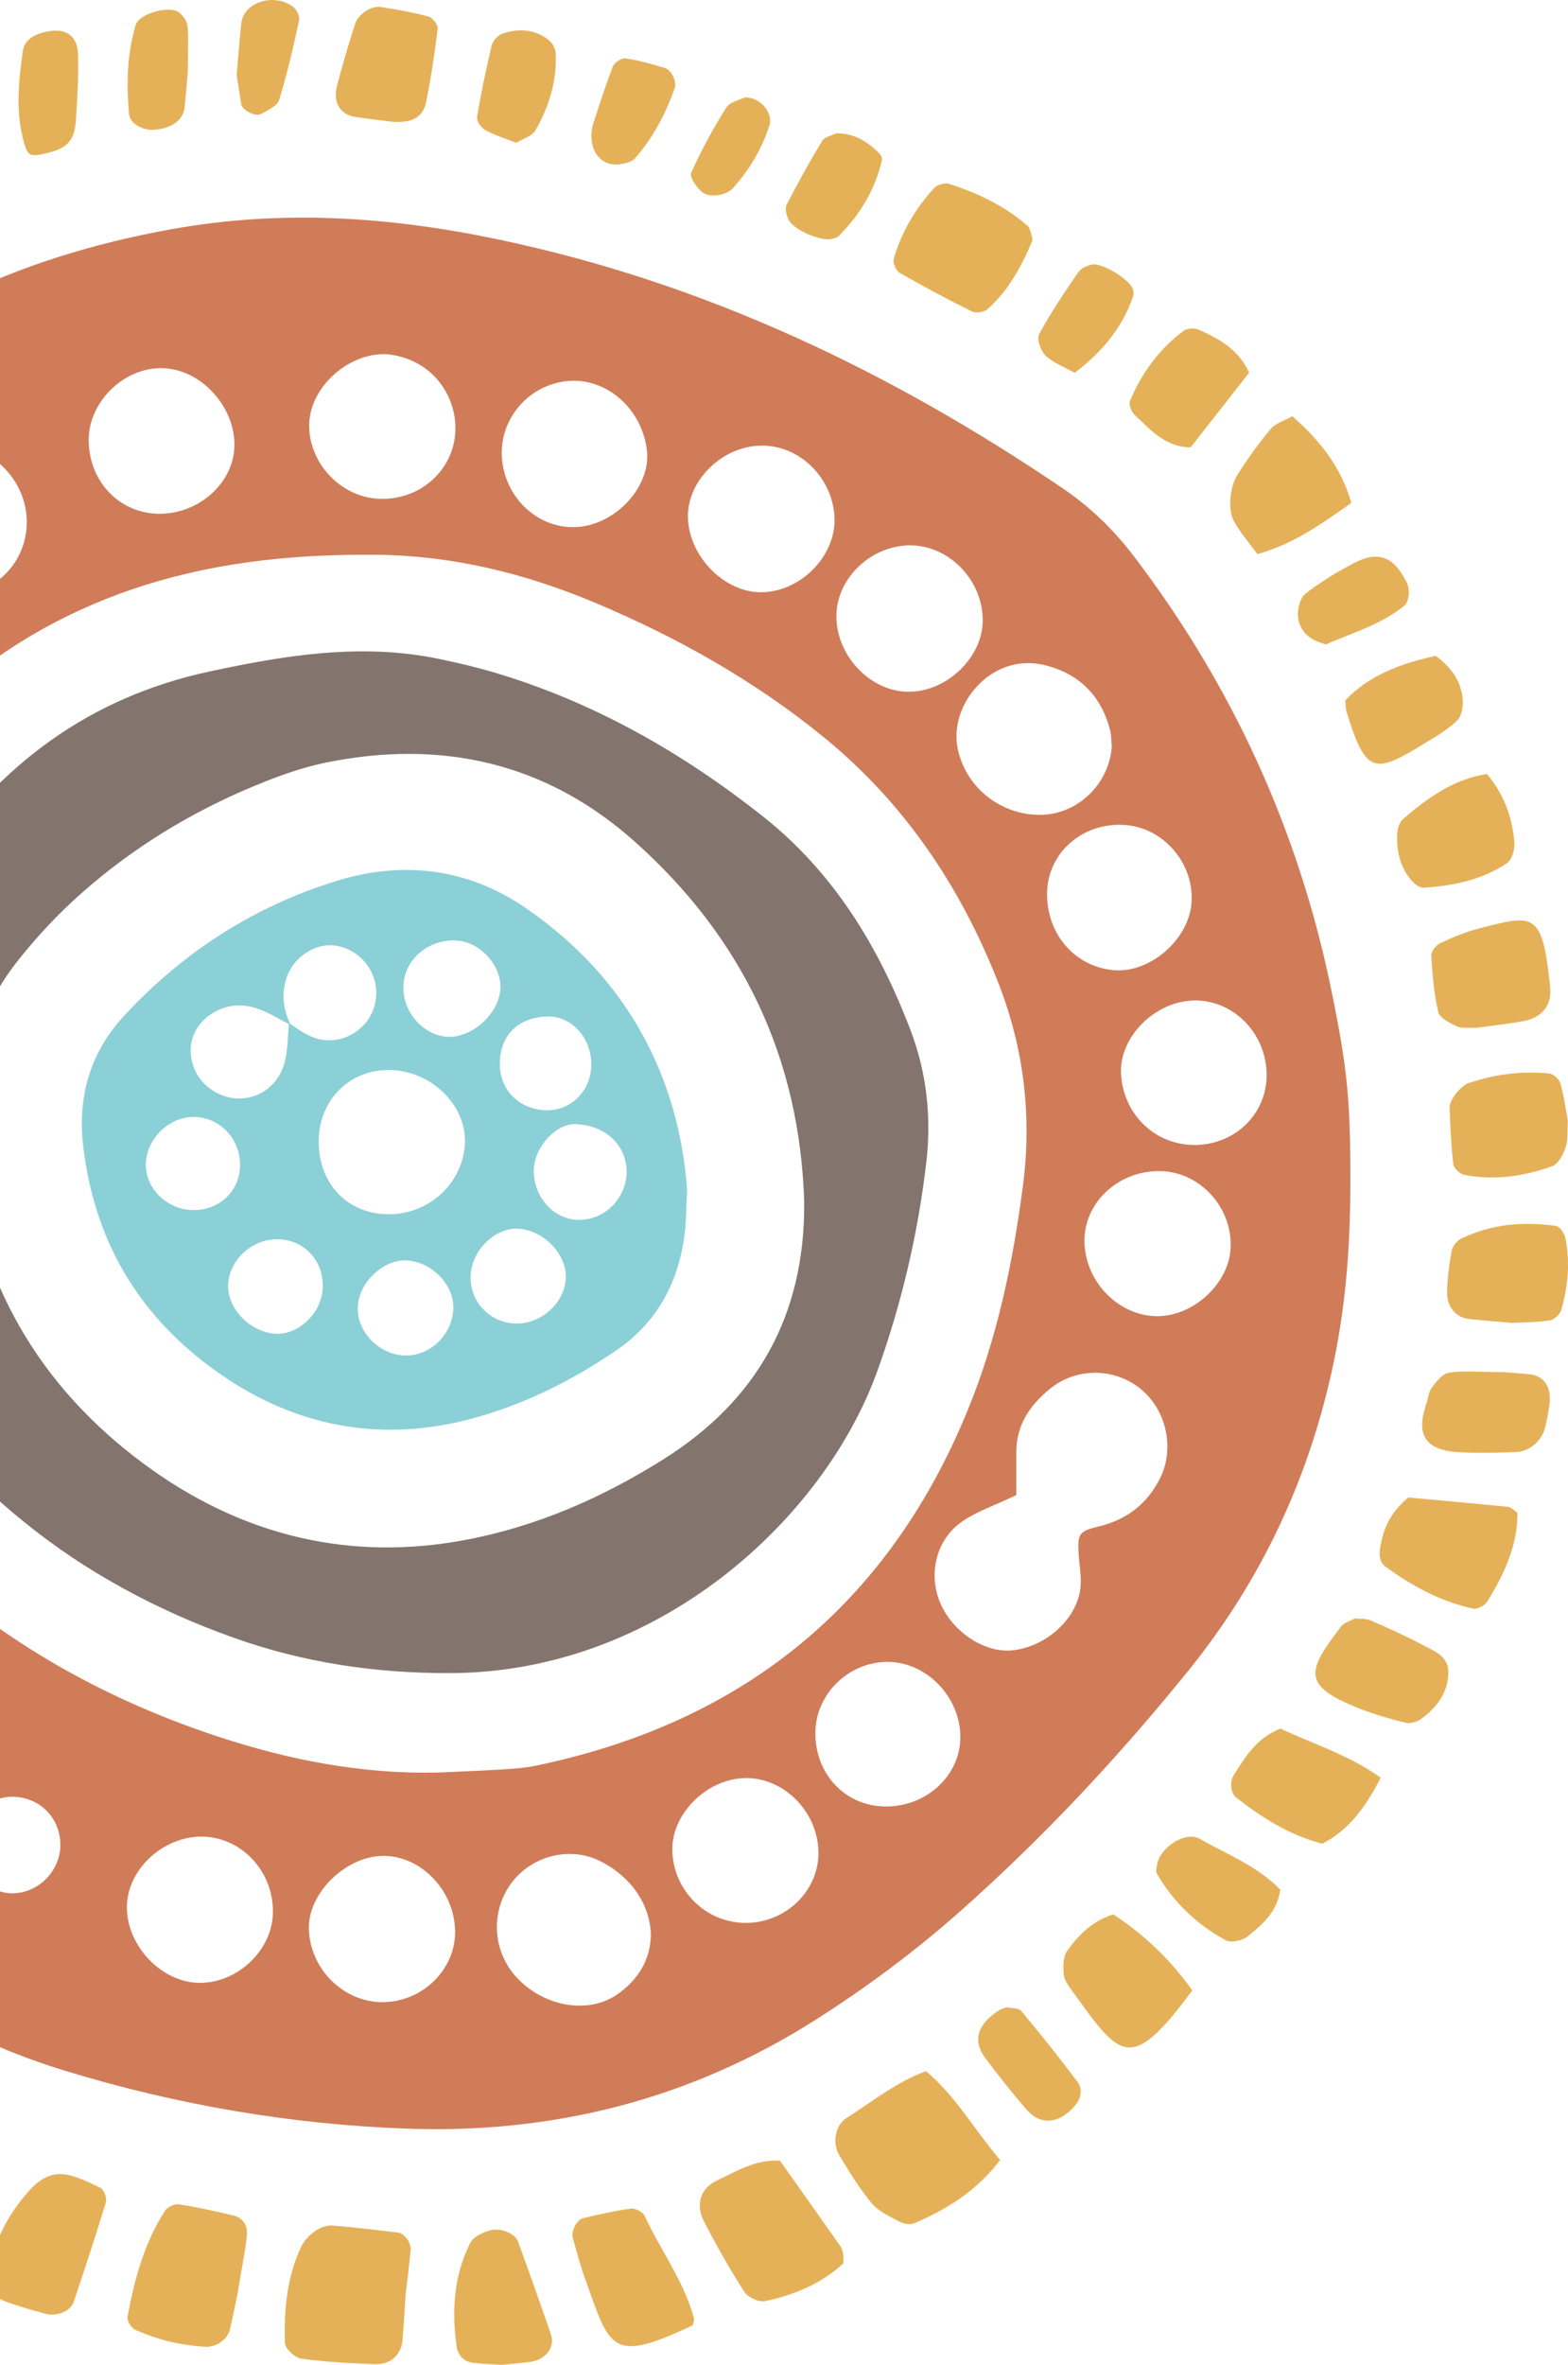
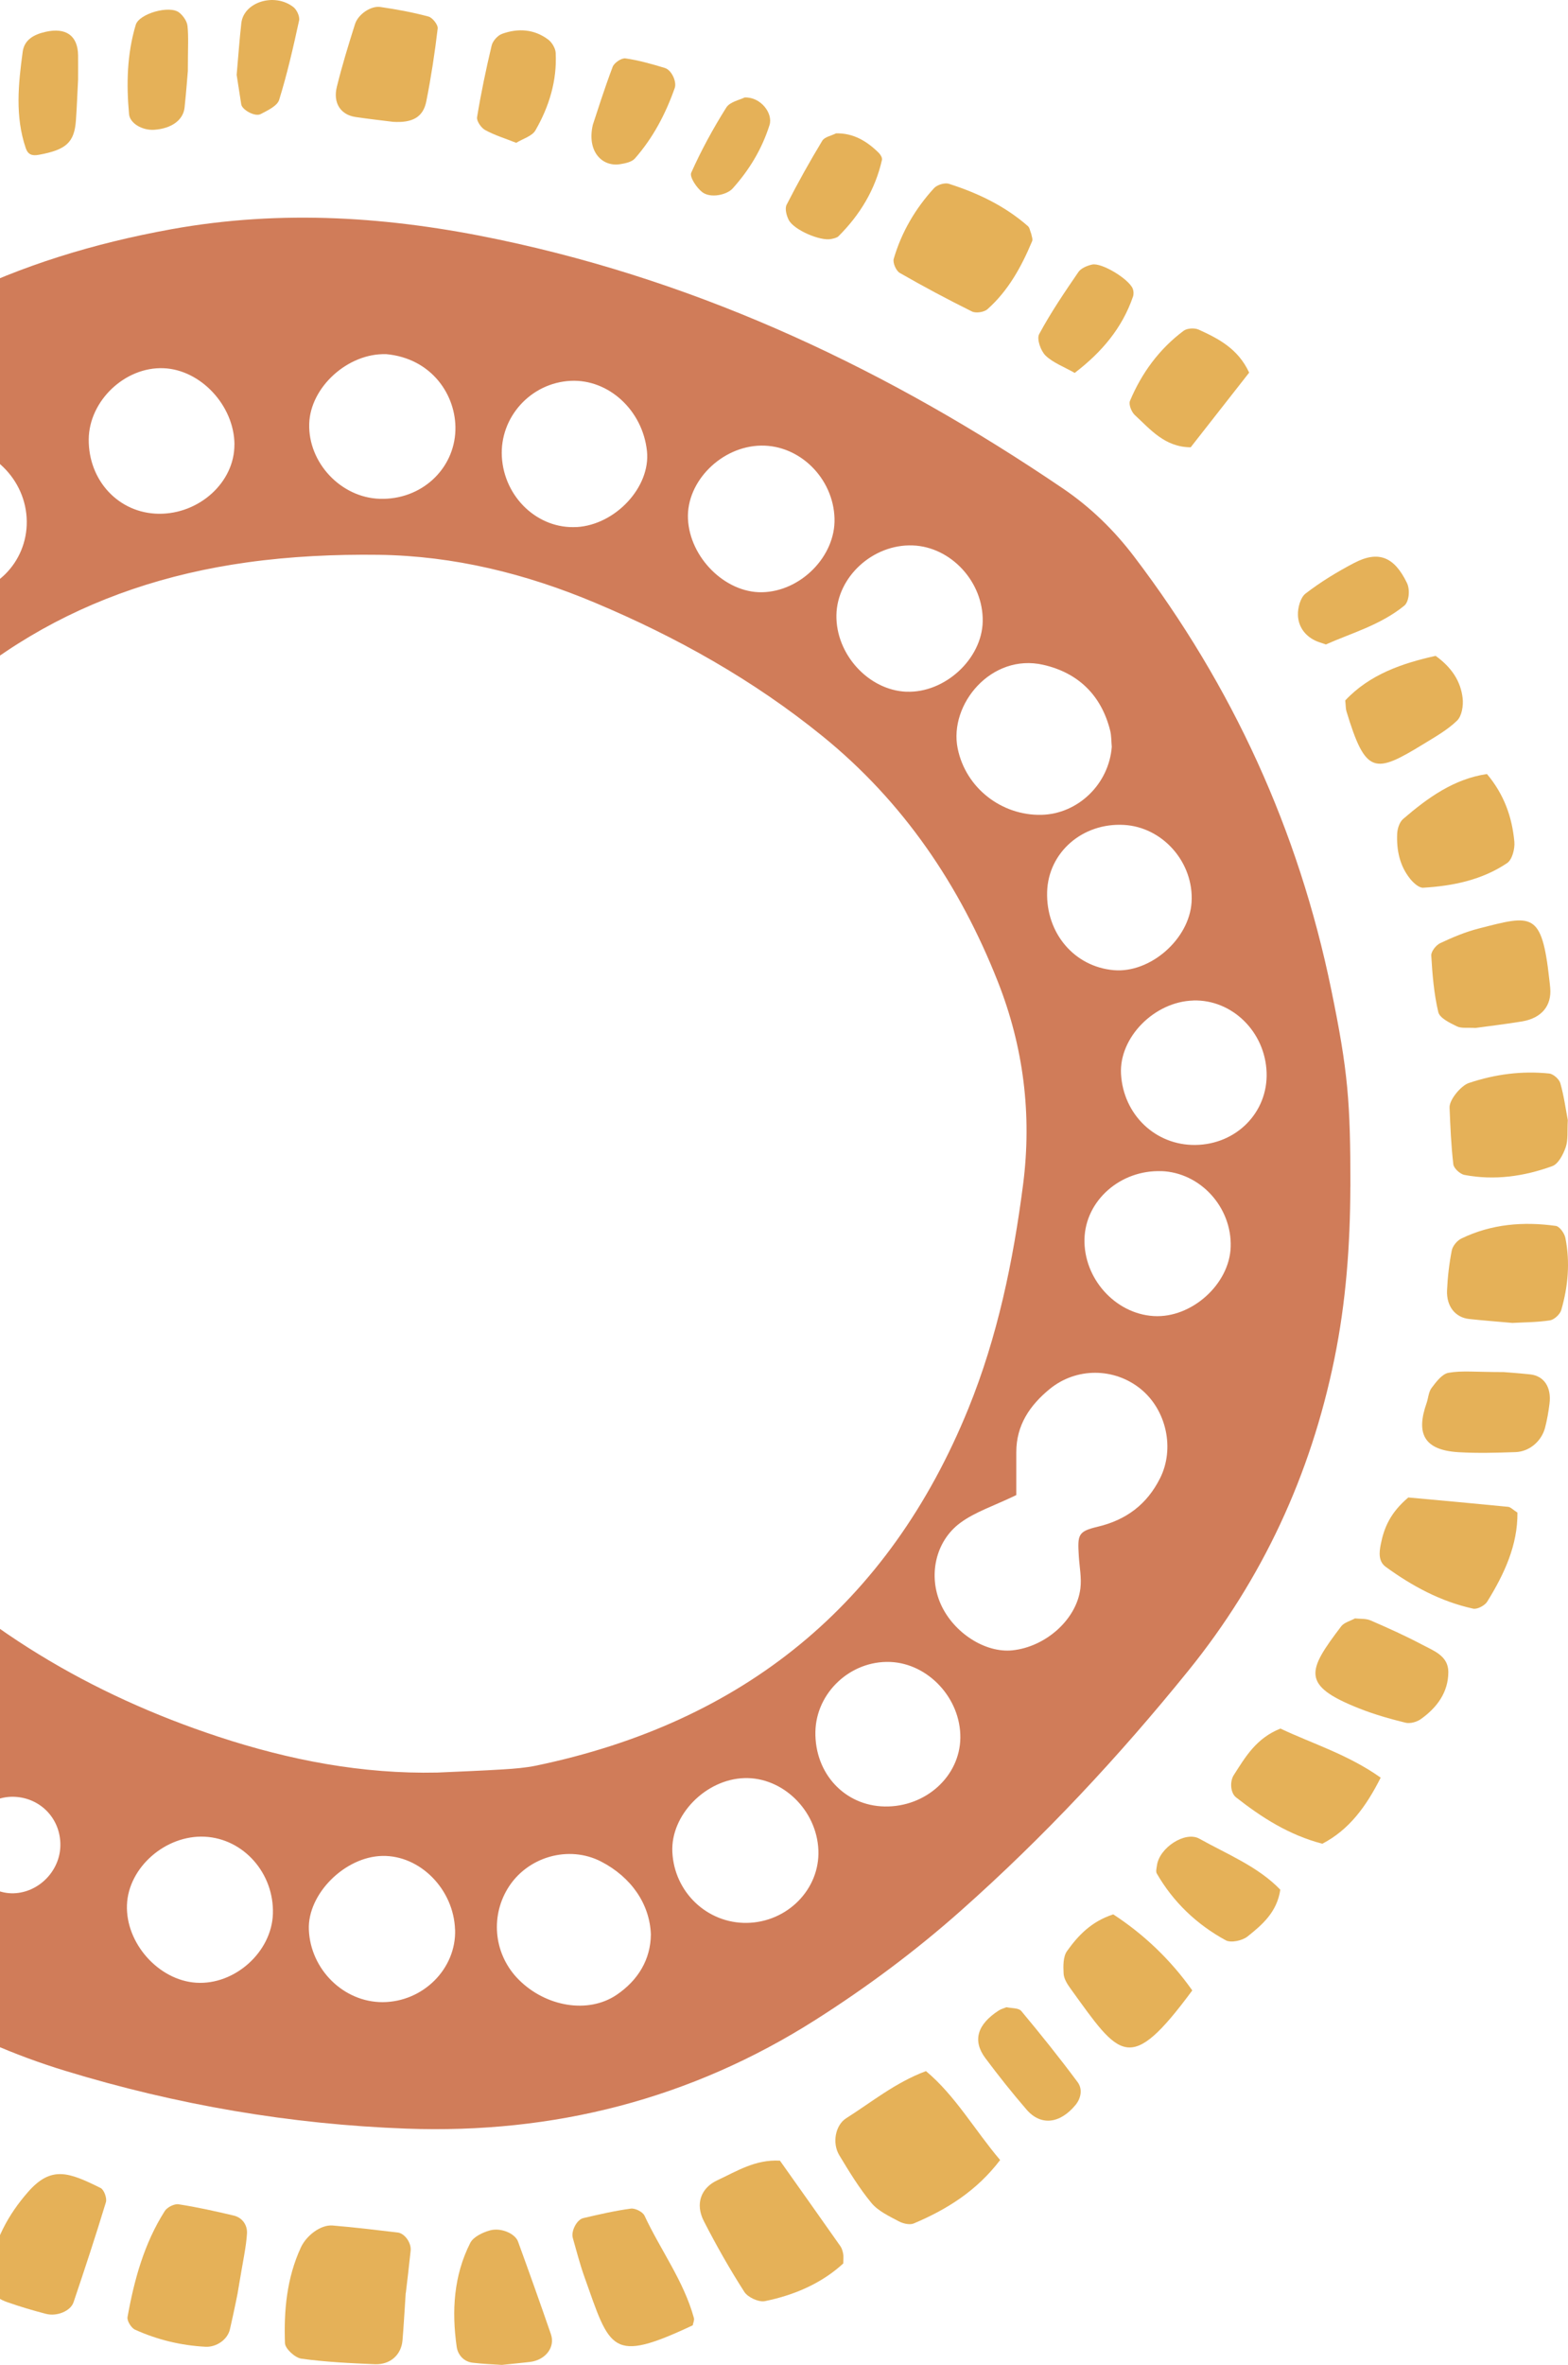
<svg xmlns="http://www.w3.org/2000/svg" width="199" height="300" viewBox="0 0 199 300" fill="none">
  <g clip-path="url(#clip0_311_50551)">
    <path d="M171.377 150.538C171.358 157.892 170.83 165.169 169.343 172.425C166.33 187.121 160.226 200.304 150.822 211.929C142.006 222.824 132.459 233.054 121.966 242.364C116.201 247.482 110.039 252.072 103.524 256.212C87.658 266.299 70.259 270.706 51.602 270.028C36.87 269.493 22.419 267.016 8.275 262.693C-4.709 258.723 -16.01 252.04 -25.812 242.736C-28.603 240.089 -31.322 237.35 -33.872 234.475C-45.767 221.09 -56.057 206.55 -64.809 190.922C-69.1 183.255 -72.478 175.216 -74.519 166.655C-78.008 152.057 -77.545 137.485 -73.886 123.017C-69.615 106.124 -61.855 90.953 -50.234 77.919C-43.249 70.089 -35.887 62.591 -28.707 54.943C-14.98 40.319 2.177 32.626 21.709 29.085C35.794 26.536 49.567 27.494 63.366 30.402C89.431 35.886 112.973 47.087 134.898 61.965C138.419 64.358 141.386 67.246 143.949 70.624C156.431 87.041 164.797 105.335 168.951 125.534C171.084 135.894 171.39 139.793 171.384 150.538H171.377ZM55.515 224.858C58.306 224.728 61.097 224.63 63.888 224.454C65.283 224.369 66.685 224.258 68.048 223.978C94.29 218.508 112.784 203.558 122.905 178.671C126.596 169.589 128.585 160.011 129.844 150.258C130.985 141.364 129.889 132.771 126.648 124.55C121.835 112.344 114.669 101.717 104.352 93.358C95.594 86.258 85.891 80.821 75.528 76.465C66.738 72.769 57.608 70.513 48.08 70.382C42.511 70.311 36.883 70.571 31.366 71.341C10.981 74.17 -5.459 83.781 -17.53 100.596C-25.427 111.595 -30.305 123.865 -32.163 137.205C-33.37 145.863 -33.428 154.639 -31.55 163.271C-28.962 175.209 -22.942 185.322 -14.595 194.091C-2.779 206.505 11.516 214.974 27.721 220.314C36.733 223.28 45.968 225.067 55.521 224.858H55.515ZM128.983 189.657C126.159 191.026 123.785 191.776 121.888 193.172C118.666 195.545 117.799 199.946 119.403 203.512C121.027 207.131 125.031 209.706 128.481 209.354C132.706 208.917 136.626 205.448 137.115 201.51C137.284 200.161 136.997 198.753 136.913 197.377C136.756 194.704 136.789 194.273 139.286 193.68C142.958 192.813 145.566 190.824 147.223 187.532C149.127 183.75 148.025 178.841 144.764 176.194C141.399 173.468 136.58 173.449 133.209 176.213C130.691 178.28 128.976 180.803 128.983 184.22C128.983 185.941 128.983 187.656 128.983 189.664V189.657ZM-38.032 131.343C-38.169 124.276 -46.001 120.005 -51.551 123.376C-55.353 125.684 -57.974 130.065 -57.303 133.749C-56.533 137.961 -53.925 140.556 -49.849 141.645C-48.871 141.906 -47.743 141.951 -46.751 141.749C-41.73 140.745 -38.045 136.279 -38.039 131.337L-38.032 131.343ZM-37.198 179.082C-37.328 178.306 -37.348 177.224 -37.693 176.259C-38.795 173.142 -40.915 170.958 -43.96 169.596C-48.056 167.757 -52.21 169.309 -54.492 171.865C-57.198 174.89 -57.596 179.03 -55.64 182.577C-54.59 184.48 -53.012 185.778 -51.166 186.86C-44.912 190.544 -38.006 185.921 -37.191 179.089L-37.198 179.082ZM3.397 66.164C3.351 60.791 -1.122 56.417 -6.705 56.28C-11.889 56.156 -16.004 60.244 -15.945 65.479C-15.886 70.728 -11.269 75.259 -5.824 75.416C-0.744 75.559 3.436 71.367 3.397 66.164ZM141.099 94.734C141.034 94.043 141.06 93.326 140.891 92.661C139.762 88.169 136.815 85.339 132.4 84.335C125.813 82.835 120.401 89.362 121.542 94.943C122.566 99.983 127.137 103.471 132.152 103.366C136.802 103.269 140.741 99.468 141.099 94.734ZM82.604 245.409C82.473 241.523 80.093 238.12 76.304 236.157C72.17 234.012 66.862 235.544 64.423 239.587C62.179 243.303 62.753 248.036 65.825 251.12C69.255 254.569 74.641 255.502 78.254 253.057C80.993 251.205 82.571 248.558 82.604 245.409ZM105.911 65.76C105.761 60.674 101.502 56.449 96.592 56.528C91.577 56.599 87.103 61.072 87.312 65.805C87.527 70.728 92.034 75.207 96.69 75.129C101.626 75.051 106.054 70.552 105.911 65.766V65.76ZM-26.77 200.513C-26.751 195.564 -31.029 191.053 -35.848 190.955C-40.947 190.857 -45.317 194.978 -45.323 199.907C-45.323 205.038 -41.293 209.393 -36.409 209.517C-31.609 209.641 -26.796 205.149 -26.777 200.506L-26.77 200.513ZM-16.206 81.603C-16.173 76.694 -20.373 72.104 -25.12 71.843C-29.933 71.582 -34.674 75.963 -34.752 80.742C-34.837 85.939 -30.918 90.183 -25.916 90.307C-20.771 90.438 -16.232 86.363 -16.206 81.597V81.603ZM-41.3 156.002C-41.28 150.955 -45.434 146.613 -50.345 146.541C-55.548 146.463 -59.82 150.492 -59.885 155.382C-59.95 160.011 -56.351 164.64 -50.912 164.986C-46.164 165.286 -41.313 160.624 -41.293 156.002H-41.3ZM115.04 87.745C119.899 87.94 124.62 83.605 124.718 78.845C124.822 73.831 120.688 69.352 115.81 69.189C110.782 69.02 106.237 73.173 106.152 78.03C106.067 82.998 110.228 87.556 115.04 87.751V87.745ZM57.751 244.783C57.582 239.665 53.31 235.336 48.524 235.434C43.75 235.531 39.022 240.271 39.198 244.777C39.394 249.842 43.626 254.002 48.569 253.983C53.708 253.957 57.921 249.732 57.758 244.783H57.751ZM34.634 242.788C34.803 237.637 30.91 233.236 25.98 232.995C21.011 232.754 16.289 236.894 16.113 241.647C15.931 246.498 20.117 251.205 24.891 251.518C29.782 251.838 34.477 247.632 34.634 242.788ZM29.756 56.384C29.723 51.455 25.471 46.891 20.75 46.709C15.866 46.513 11.314 50.836 11.261 55.712C11.209 60.981 15.083 65.108 20.13 65.173C25.308 65.238 29.782 61.15 29.749 56.384H29.756ZM147.399 148.569C142.201 148.386 137.767 152.285 137.636 157.156C137.506 162.163 141.517 166.649 146.407 166.949C151.201 167.248 156.033 162.926 156.189 158.192C156.359 153.146 152.335 148.738 147.392 148.562L147.399 148.569ZM73.194 66.862C78.137 66.568 82.584 61.757 82.108 57.225C81.56 52.048 77.243 48.078 72.424 48.312C67.364 48.56 63.412 52.922 63.692 57.942C63.986 63.113 68.29 67.148 73.194 66.855V66.862ZM151.227 114.437C151.527 109.417 147.575 104.912 142.632 104.644C137.376 104.357 133.052 108.126 132.895 113.12C132.732 118.375 136.339 122.626 141.34 123.07C145.971 123.48 150.94 119.145 151.227 114.437ZM48.987 44.929C44.161 44.779 39.388 49.101 39.244 53.75C39.094 58.692 43.261 63.126 48.198 63.276C53.447 63.439 57.647 59.546 57.797 54.578C57.927 50.158 54.81 45.444 48.987 44.922V44.929ZM121.881 220.457C121.94 215.463 117.818 211.016 112.967 210.827C107.939 210.638 103.57 214.72 103.485 219.694C103.393 224.976 107.202 229.07 112.275 229.161C117.492 229.253 121.822 225.328 121.881 220.451V220.457ZM-17.934 208.304C-23.027 208.578 -26.966 212.842 -26.751 217.862C-26.529 223.13 -22.46 226.984 -17.38 226.782C-11.171 226.534 -8.191 221.279 -8.433 217.367C-8.746 212.327 -13.304 208.05 -17.934 208.298V208.304ZM103.863 234.69C103.654 229.631 99.324 225.419 94.479 225.562C89.549 225.706 85.101 230.263 85.33 234.945C85.577 240.037 89.751 244.001 94.785 243.929C99.937 243.851 104.072 239.639 103.863 234.69ZM151.442 126.923C146.492 127.06 142.006 131.624 142.273 136.253C142.573 141.417 146.655 145.309 151.709 145.244C156.926 145.179 160.937 141.091 160.748 136.031C160.559 130.88 156.372 126.779 151.448 126.916L151.442 126.923ZM-31.616 101.326C-31.766 96.162 -35.815 92.113 -40.83 92.107C-45.982 92.1 -50.097 96.221 -49.953 101.247C-49.81 106.444 -45.656 110.721 -40.869 110.604C-35.913 110.486 -31.479 106.04 -31.616 101.319V101.326ZM1.89 227.936C-1.272 227.773 -4.207 230.237 -4.65 233.432C-5.113 236.751 -1.774 240.278 1.727 240.173C4.929 240.076 7.61 237.344 7.662 234.116C7.714 230.785 5.216 228.105 1.89 227.936Z" fill="#D07C59" />
    <path d="M117.519 262.732C121.255 265.862 123.649 270.139 126.929 274.012C123.955 277.924 120.166 280.284 115.967 282.057C115.445 282.279 114.578 282.064 114.023 281.764C112.81 281.112 111.441 280.479 110.6 279.462C109.054 277.591 107.776 275.492 106.518 273.405C105.578 271.847 106.022 269.578 107.391 268.711C110.626 266.664 113.613 264.193 117.512 262.732H117.519Z" fill="#E5B158" />
    <path d="M51.491 290.866C51.322 293.441 51.231 295.175 51.081 296.903C50.917 298.735 49.522 299.993 47.572 299.915C44.462 299.785 41.331 299.635 38.253 299.211C37.451 299.1 36.193 297.953 36.166 297.242C36.017 293.095 36.395 288.981 38.175 285.122C38.879 283.583 40.699 282.194 42.212 282.318C44.97 282.546 47.716 282.879 50.468 283.205C51.367 283.309 52.222 284.522 52.117 285.513C51.902 287.586 51.648 289.646 51.504 290.879L51.491 290.866Z" fill="#E5B158" />
    <path d="M30.172 290.846C30.185 290.781 29.722 293.141 29.181 295.482C28.868 296.838 27.42 297.764 26.09 297.699C22.966 297.536 19.973 296.812 17.143 295.534C16.66 295.319 16.1 294.412 16.184 293.937C17.032 289.203 18.297 284.587 20.912 280.479C21.219 279.997 22.119 279.547 22.653 279.625C25.008 279.984 27.336 280.506 29.657 281.053C30.785 281.321 31.405 282.292 31.346 283.322C31.248 285.03 30.844 286.719 30.166 290.853L30.172 290.846Z" fill="#E5B158" />
-     <path d="M98.984 274.09C101.514 277.663 104.096 281.294 106.659 284.946C106.848 285.219 106.946 285.578 107.011 285.91C107.07 286.217 107.024 286.543 107.024 287.13C104.292 289.64 100.836 291.146 97.086 291.909C96.297 292.072 94.915 291.433 94.465 290.735C92.606 287.84 90.904 284.835 89.332 281.77C88.204 279.573 88.954 277.545 91.047 276.574C93.506 275.433 95.86 273.914 98.984 274.09Z" fill="#E5B158" />
+     <path d="M98.984 274.09C101.514 277.663 104.096 281.294 106.659 284.946C106.848 285.219 106.946 285.578 107.011 285.91C107.07 286.217 107.024 286.543 107.024 287.13C104.292 289.64 100.836 291.146 97.086 291.909C96.297 292.072 94.915 291.433 94.465 290.735C92.606 287.84 90.904 284.835 89.332 281.77C88.204 279.573 88.954 277.545 91.047 276.574C93.506 275.433 95.86 273.914 98.984 274.09" fill="#E5B158" />
    <path d="M130.866 29.607C130.918 29.939 131.101 30.331 130.99 30.598C129.64 33.825 127.97 36.877 125.316 39.23C124.892 39.608 123.862 39.758 123.36 39.517C120.256 37.978 117.197 36.348 114.191 34.621C113.722 34.353 113.278 33.33 113.428 32.828C114.413 29.45 116.174 26.458 118.541 23.869C118.932 23.445 119.891 23.146 120.425 23.315C124.084 24.482 127.527 26.119 130.449 28.681C130.683 28.883 130.729 29.294 130.859 29.613L130.866 29.607Z" fill="#E5B158" />
    <path d="M-1.356 288.225C-0.75 284.241 1.024 280.955 3.567 278.054C6.515 274.696 8.745 275.563 12.768 277.559C13.205 277.774 13.597 278.856 13.44 279.365C12.149 283.622 10.754 287.847 9.332 292.059C8.954 293.174 7.219 293.884 5.836 293.526C4.18 293.096 2.53 292.607 0.913 292.039C-1.096 291.335 -1.78 290.057 -1.356 288.232V288.225Z" fill="#E5B158" />
    <path d="M178.75 189.964C183.152 190.368 187.28 190.74 191.408 191.15C191.714 191.183 191.995 191.502 192.582 191.881C192.627 195.988 190.919 199.678 188.741 203.186C188.434 203.675 187.488 204.177 186.967 204.066C182.865 203.173 179.233 201.21 175.861 198.759C174.909 198.061 175.039 196.888 175.242 195.884C175.652 193.823 176.428 191.913 178.737 189.957L178.75 189.964Z" fill="#E5B158" />
    <path d="M141.286 242.847C145.147 245.363 148.57 248.604 151.316 252.496C143.327 263.306 142.16 260.985 135.834 252.222C135.436 251.675 135.019 250.996 134.986 250.357C134.934 249.406 134.915 248.212 135.417 247.508C136.819 245.546 138.482 243.759 141.286 242.847Z" fill="#E5B158" />
    <path d="M87.915 294.98C77.495 299.87 77.462 298.077 74.169 288.831C73.595 287.214 73.164 285.545 72.695 283.889C72.454 283.042 73.191 281.575 74.025 281.379C76.027 280.91 78.036 280.447 80.064 280.173C80.612 280.101 81.57 280.584 81.799 281.073C83.827 285.428 86.774 289.347 88.065 294.047C88.144 294.321 87.974 294.667 87.915 294.98Z" fill="#E5B158" />
    <path d="M191.892 167.816C189.87 167.633 188.162 167.509 186.453 167.32C184.705 167.131 183.564 165.729 183.649 163.695C183.721 162 183.923 160.292 184.249 158.629C184.36 158.055 184.927 157.377 185.462 157.116C189.27 155.271 193.326 154.939 197.454 155.513C197.93 155.578 198.55 156.445 198.667 157.032C199.28 160.109 199.013 163.186 198.146 166.179C197.989 166.727 197.252 167.411 196.704 167.496C195.022 167.75 193.294 167.744 191.892 167.822V167.816Z" fill="#E5B158" />
    <path d="M198.975 142.101C198.89 143.503 199.034 144.598 198.707 145.537C198.394 146.443 197.775 147.65 197.005 147.93C193.419 149.234 189.663 149.769 185.861 149.045C185.306 148.941 184.504 148.21 184.446 147.695C184.165 145.309 184.067 142.903 183.969 140.504C183.93 139.48 185.45 137.707 186.408 137.387C189.728 136.272 193.132 135.822 196.608 136.181C197.136 136.233 197.879 136.892 198.029 137.413C198.492 139.05 198.721 140.758 198.975 142.101Z" fill="#E5B158" />
    <path d="M187.287 130.404C186.25 130.333 185.467 130.483 184.893 130.196C184 129.759 182.722 129.153 182.539 128.396C181.985 126.062 181.789 123.624 181.646 121.218C181.613 120.703 182.252 119.894 182.774 119.647C184.339 118.91 185.963 118.225 187.639 117.795C194.447 116.054 195.666 115.539 196.632 124.282C196.671 124.628 196.716 124.973 196.742 125.319C196.945 127.581 195.653 129.159 193.156 129.576C191.095 129.915 189.015 130.157 187.28 130.398L187.287 130.404Z" fill="#E5B158" />
    <path d="M162.519 219.284C166.542 221.187 171.094 222.57 175.228 225.504C173.37 229.187 171.218 232.121 167.82 233.888C163.549 232.767 160.119 230.55 156.865 228.001C156.18 227.466 156.036 226.025 156.591 225.165C158.058 222.883 159.421 220.496 162.525 219.271L162.519 219.284Z" fill="#E5B158" />
    <path d="M63.698 300C62.746 299.935 61.364 299.889 59.994 299.726C58.84 299.589 58.103 298.709 57.96 297.705C57.314 293.167 57.575 288.681 59.681 284.528C60.066 283.765 61.233 283.205 62.153 282.944C63.581 282.54 65.381 283.342 65.746 284.359C67.168 288.264 68.563 292.176 69.919 296.108C70.493 297.777 69.215 299.4 67.239 299.628C66.209 299.746 65.172 299.85 63.698 300Z" fill="#E5B158" />
-     <path d="M164.012 52.798C167.435 55.804 170.168 59.142 171.505 63.791C167.761 66.438 164.201 69 159.584 70.291C158.495 68.805 157.367 67.54 156.584 66.079C156.134 65.245 156.082 64.091 156.167 63.106C156.251 62.109 156.538 61.026 157.067 60.192C158.351 58.184 159.74 56.234 161.273 54.415C161.866 53.704 162.949 53.398 164.018 52.792L164.012 52.798Z" fill="#E5B158" />
    <path d="M188.709 98.183C190.9 100.785 191.904 103.666 192.191 106.77C192.276 107.663 191.917 109.052 191.278 109.482C188.096 111.627 184.405 112.39 180.622 112.612C180.094 112.644 179.396 112.012 178.992 111.516C177.629 109.841 177.225 107.826 177.322 105.733C177.355 105.094 177.622 104.279 178.079 103.888C181.203 101.202 184.515 98.809 188.709 98.19V98.183Z" fill="#E5B158" />
    <path d="M171.963 205.305C172.628 205.377 173.358 205.305 173.945 205.559C176.156 206.518 178.353 207.502 180.479 208.63C181.933 209.406 183.818 210.038 183.812 212.112C183.805 214.7 182.357 216.63 180.323 218.078C179.814 218.443 178.966 218.677 178.379 218.534C176.39 218.045 174.395 217.478 172.491 216.721C165.05 213.781 165.943 211.936 170.215 206.309C170.587 205.82 171.369 205.631 171.963 205.305Z" fill="#E5B158" />
    <path d="M49.861 15.452C48.55 15.283 46.822 15.1 45.101 14.839C43.242 14.559 42.244 13.072 42.746 11.032C43.405 8.345 44.22 5.698 45.055 3.058C45.453 1.813 47.063 0.711 48.276 0.887C50.331 1.187 52.378 1.558 54.374 2.099C54.889 2.236 55.606 3.143 55.548 3.619C55.182 6.709 54.713 9.793 54.106 12.844C53.715 14.833 52.391 15.622 49.848 15.452H49.861Z" fill="#E5B158" />
    <path d="M190.807 174.055C190.71 174.049 192.438 174.166 194.159 174.342C195.959 174.525 196.924 175.972 196.65 178.091C196.52 179.115 196.344 180.145 196.083 181.136C195.627 182.837 194.101 184.141 192.36 184.207C189.947 184.291 187.521 184.363 185.114 184.22C180.55 183.952 179.754 181.69 181.045 178.013C181.273 177.361 181.3 176.578 181.691 176.063C182.271 175.294 183.021 174.29 183.836 174.146C185.506 173.846 187.273 174.055 190.814 174.055H190.807Z" fill="#E5B158" />
    <path d="M170.73 88.853C173.828 85.548 177.982 84.133 182.201 83.2C184.262 84.687 185.39 86.441 185.631 88.586C185.736 89.512 185.527 90.822 184.927 91.409C183.708 92.596 182.156 93.469 180.675 94.376C174.474 98.177 173.326 98.3 170.88 90.222C170.783 89.896 170.802 89.531 170.73 88.853Z" fill="#E5B158" />
    <path d="M162.488 239.717C162.064 242.573 160.193 244.164 158.334 245.65C157.669 246.185 156.221 246.498 155.556 246.133C151.891 244.131 148.918 241.314 146.811 237.663C146.668 237.409 146.785 236.985 146.831 236.646C147.137 234.377 150.424 232.245 152.217 233.249C155.778 235.238 159.652 236.777 162.488 239.717Z" fill="#E5B158" />
    <path d="M151.115 56.743C147.821 56.717 146.022 54.493 144.026 52.655C143.602 52.264 143.224 51.312 143.406 50.862C144.893 47.315 147.124 44.277 150.215 41.962C150.658 41.63 151.617 41.577 152.138 41.819C154.662 42.966 157.127 44.237 158.536 47.269C156.103 50.373 153.58 53.6 151.108 56.749L151.115 56.743Z" fill="#E5B158" />
    <path d="M23.834 9.082C23.794 9.513 23.645 11.586 23.423 13.653C23.247 15.25 21.753 16.306 19.595 16.463C18.036 16.574 16.484 15.622 16.38 14.494C16.028 10.667 16.113 6.865 17.228 3.149C17.651 1.734 21.538 0.606 22.764 1.61C23.253 2.008 23.729 2.686 23.794 3.28C23.945 4.649 23.84 6.051 23.84 9.082H23.834Z" fill="#E5B158" />
    <path d="M65.515 18.119C64.081 17.552 62.757 17.147 61.57 16.495C61.061 16.215 60.468 15.354 60.546 14.865C61.048 11.814 61.681 8.782 62.398 5.77C62.535 5.196 63.155 4.499 63.709 4.297C65.737 3.56 67.785 3.684 69.565 5.014C70.047 5.372 70.491 6.116 70.524 6.702C70.706 10.236 69.689 13.529 67.948 16.547C67.524 17.278 66.37 17.591 65.515 18.119Z" fill="#E5B158" />
    <path d="M106.093 16.919C108.303 16.86 110.031 17.91 111.538 19.403C111.753 19.618 111.988 20.016 111.936 20.27C111.081 24.058 109.144 27.247 106.419 29.965C106.197 30.181 105.799 30.252 105.473 30.324C104.11 30.604 100.765 29.177 100.106 27.912C99.813 27.351 99.584 26.458 99.832 25.975C101.241 23.217 102.754 20.505 104.358 17.851C104.651 17.369 105.499 17.226 106.099 16.919H106.093Z" fill="#E5B158" />
    <path d="M127.728 254.628C128.367 254.771 129.273 254.7 129.612 255.104C132.071 258.051 134.477 261.05 136.766 264.134C137.392 264.975 137.229 266.129 136.505 267.016C134.529 269.422 132.09 269.702 130.291 267.622C128.465 265.51 126.723 263.319 125.054 261.083C123.398 258.866 124.024 256.799 126.769 255.032C127.056 254.85 127.402 254.765 127.721 254.635L127.728 254.628Z" fill="#E5B158" />
    <path d="M168.266 81.753C167.594 81.512 167.255 81.427 166.949 81.277C165.573 80.632 164.77 79.445 164.725 78.03C164.692 77.104 165.038 75.8 165.696 75.292C167.614 73.818 169.707 72.54 171.852 71.419C174.944 69.802 176.946 70.63 178.55 73.929C179.006 74.862 178.798 76.361 178.224 76.831C175.191 79.302 171.487 80.319 168.272 81.753H168.266Z" fill="#E5B158" />
    <path d="M136.397 47.308C135.014 46.52 133.645 46.024 132.693 45.105C132.08 44.505 131.552 43.005 131.884 42.386C133.351 39.66 135.099 37.085 136.853 34.523C137.192 34.021 137.981 33.695 138.614 33.558C139.827 33.297 143.257 35.39 143.759 36.616C143.877 36.909 143.896 37.326 143.792 37.626C142.409 41.649 139.801 44.7 136.39 47.308H136.397Z" fill="#E5B158" />
    <path d="M75.239 15.83C75.747 14.298 76.667 11.358 77.756 8.476C77.952 7.961 78.884 7.335 79.38 7.407C81.069 7.648 82.732 8.124 84.368 8.619C85.255 8.887 85.907 10.393 85.634 11.162C84.479 14.442 82.882 17.486 80.58 20.101C80.188 20.551 79.373 20.72 78.721 20.825C76.471 21.203 74.443 19.273 75.239 15.824V15.83Z" fill="#E5B158" />
    <path d="M9.91 10.099C9.818 11.827 9.76 13.555 9.636 15.276C9.434 18.086 8.384 19.006 4.928 19.638C4.073 19.794 3.552 19.618 3.271 18.797C1.895 14.761 2.326 10.654 2.88 6.566C3.089 5.014 4.341 4.368 5.769 4.042C8.358 3.449 9.871 4.512 9.91 6.996C9.923 8.033 9.91 9.069 9.91 10.106V10.099Z" fill="#E5B158" />
    <path d="M30.035 9.5C30.25 7.074 30.394 4.994 30.629 2.927C30.935 0.267 34.809 -0.965 37.222 0.887C37.665 1.226 38.069 2.093 37.959 2.601C37.222 5.985 36.452 9.369 35.428 12.668C35.187 13.444 33.968 14.005 33.094 14.468C32.37 14.859 30.72 13.933 30.616 13.235C30.407 11.879 30.198 10.53 30.035 9.5Z" fill="#E5B158" />
    <path d="M94.496 12.368C96.524 12.264 98.141 14.37 97.659 15.876C96.694 18.914 95.096 21.568 92.97 23.922C92.246 24.717 90.185 25.186 89.129 24.378C88.405 23.824 87.486 22.442 87.727 21.907C88.998 19.058 90.505 16.3 92.168 13.653C92.631 12.909 93.902 12.675 94.496 12.368Z" fill="#E5B158" />
-     <path d="M-20.222 149.547C-20.509 134.192 -16.381 121.381 -8.615 109.743C-0.117 97.003 11.393 88.442 26.587 85.182C36.212 83.116 45.851 81.538 55.691 83.585C58.085 84.081 60.471 84.635 62.806 85.332C75.385 89.081 86.576 95.464 96.814 103.556C105.866 110.714 111.63 120.273 115.628 130.874C117.61 136.122 118.223 141.749 117.565 147.415C116.508 156.484 114.435 165.332 111.35 173.912C104.601 192.696 83.543 212.118 57.256 212.242C47.683 212.288 38.456 210.919 29.469 207.691C19.838 204.236 10.916 199.45 2.98 193.008C-0.802 189.938 -4.408 186.534 -7.578 182.844C-16.068 172.953 -21.116 161.674 -20.222 149.547ZM102.07 152.683C101.562 134.232 94.212 118.91 80.485 106.698C69.242 96.703 55.998 93.776 41.403 96.729C38.345 97.349 35.345 98.437 32.45 99.63C24.318 102.982 16.864 107.526 10.277 113.361C7.415 115.898 4.76 118.727 2.38 121.72C-3.6 129.231 -5.517 137.981 -4.343 147.356C-2.269 163.884 5.902 176.976 19.368 186.502C31.269 194.912 44.638 198.087 59.161 195.33C68.199 193.615 76.487 189.97 84.228 185.1C96.123 177.622 102.122 166.831 102.064 152.683H102.07Z" fill="#83756D" />
-     <path d="M87.207 150.909C87.064 153.674 87.07 155.069 86.901 156.451C86.138 162.639 83.431 167.744 78.215 171.304C72.417 175.261 66.137 178.365 59.349 180.099C48.693 182.818 38.526 181.168 29.279 175.196C18.415 168.174 12.004 158.199 10.544 145.25C9.846 139.056 11.457 133.508 15.748 128.859C23.247 120.742 32.318 114.933 42.811 111.718C51.177 109.156 59.433 110.147 66.815 115.246C79.747 124.178 86.157 136.742 87.201 150.909H87.207ZM36.896 130.026C34.77 128.977 32.827 127.516 30.257 127.542C27.929 127.562 25.477 129.061 24.584 131.265C23.69 133.469 24.388 136.201 26.26 137.791C29.749 140.765 34.855 139.311 36.094 134.871C36.544 133.247 36.498 131.487 36.674 129.792C38.102 130.724 39.446 131.787 41.259 131.943C44.441 132.217 47.336 129.889 47.708 126.675C48.08 123.467 45.895 120.546 42.7 119.979C40.104 119.516 37.248 121.368 36.361 124.061C35.683 126.134 35.95 128.103 36.896 130.026ZM40.456 144.416C40.261 149.873 43.861 153.889 49.071 154.032C54.203 154.176 58.566 150.355 58.99 145.348C59.388 140.628 55.214 136.155 50.036 135.764C44.832 135.366 40.646 139.148 40.456 144.416ZM63.489 125.612C63.776 122.62 61.011 119.477 57.927 119.308C54.595 119.118 51.634 121.433 51.243 124.53C50.838 127.718 53.056 130.835 56.166 131.448C59.322 132.067 63.163 129.003 63.489 125.606V125.612ZM57.529 165.827C57.542 162.88 54.712 160.05 51.614 159.894C48.725 159.75 45.693 162.528 45.419 165.573C45.113 168.957 48.347 172.158 51.849 171.943C54.966 171.754 57.523 169.002 57.536 165.827H57.529ZM71.798 162.352C72.045 159.366 69.339 156.295 66.091 155.891C63.144 155.526 60.04 158.303 59.746 161.563C59.453 164.862 61.944 167.705 65.289 167.894C68.478 168.07 71.537 165.468 71.791 162.345L71.798 162.352ZM40.952 163.506C41.167 160.083 38.767 157.351 35.422 157.208C32.188 157.071 29.227 159.62 28.966 162.763C28.718 165.742 31.418 168.774 34.679 169.172C37.659 169.53 40.75 166.74 40.952 163.506ZM24.264 153.498C27.668 153.661 30.394 151.209 30.466 147.93C30.538 144.585 28.06 141.853 24.819 141.697C21.695 141.547 18.76 144.2 18.519 147.389C18.278 150.486 20.971 153.341 24.271 153.498H24.264ZM73.578 142.649C70.787 142.121 67.67 145.524 67.741 148.66C67.82 152.024 70.395 154.795 73.591 154.75C76.819 154.704 79.48 151.979 79.525 148.68C79.564 145.472 77.054 142.929 73.578 142.649ZM75.039 135.17C75.136 131.832 72.665 128.885 69.476 128.95C66.483 129.009 63.613 130.652 63.437 134.675C63.294 138.02 65.622 140.595 69.019 140.83C72.293 141.058 74.941 138.567 75.045 135.17H75.039Z" fill="#8BD0D6" />
  </g>
  <defs>
    <clipPath id="clip0_311_50551">
      <rect width="307" height="300" fill="white" transform="translate(-108)" />
    </clipPath>
  </defs>
</svg>